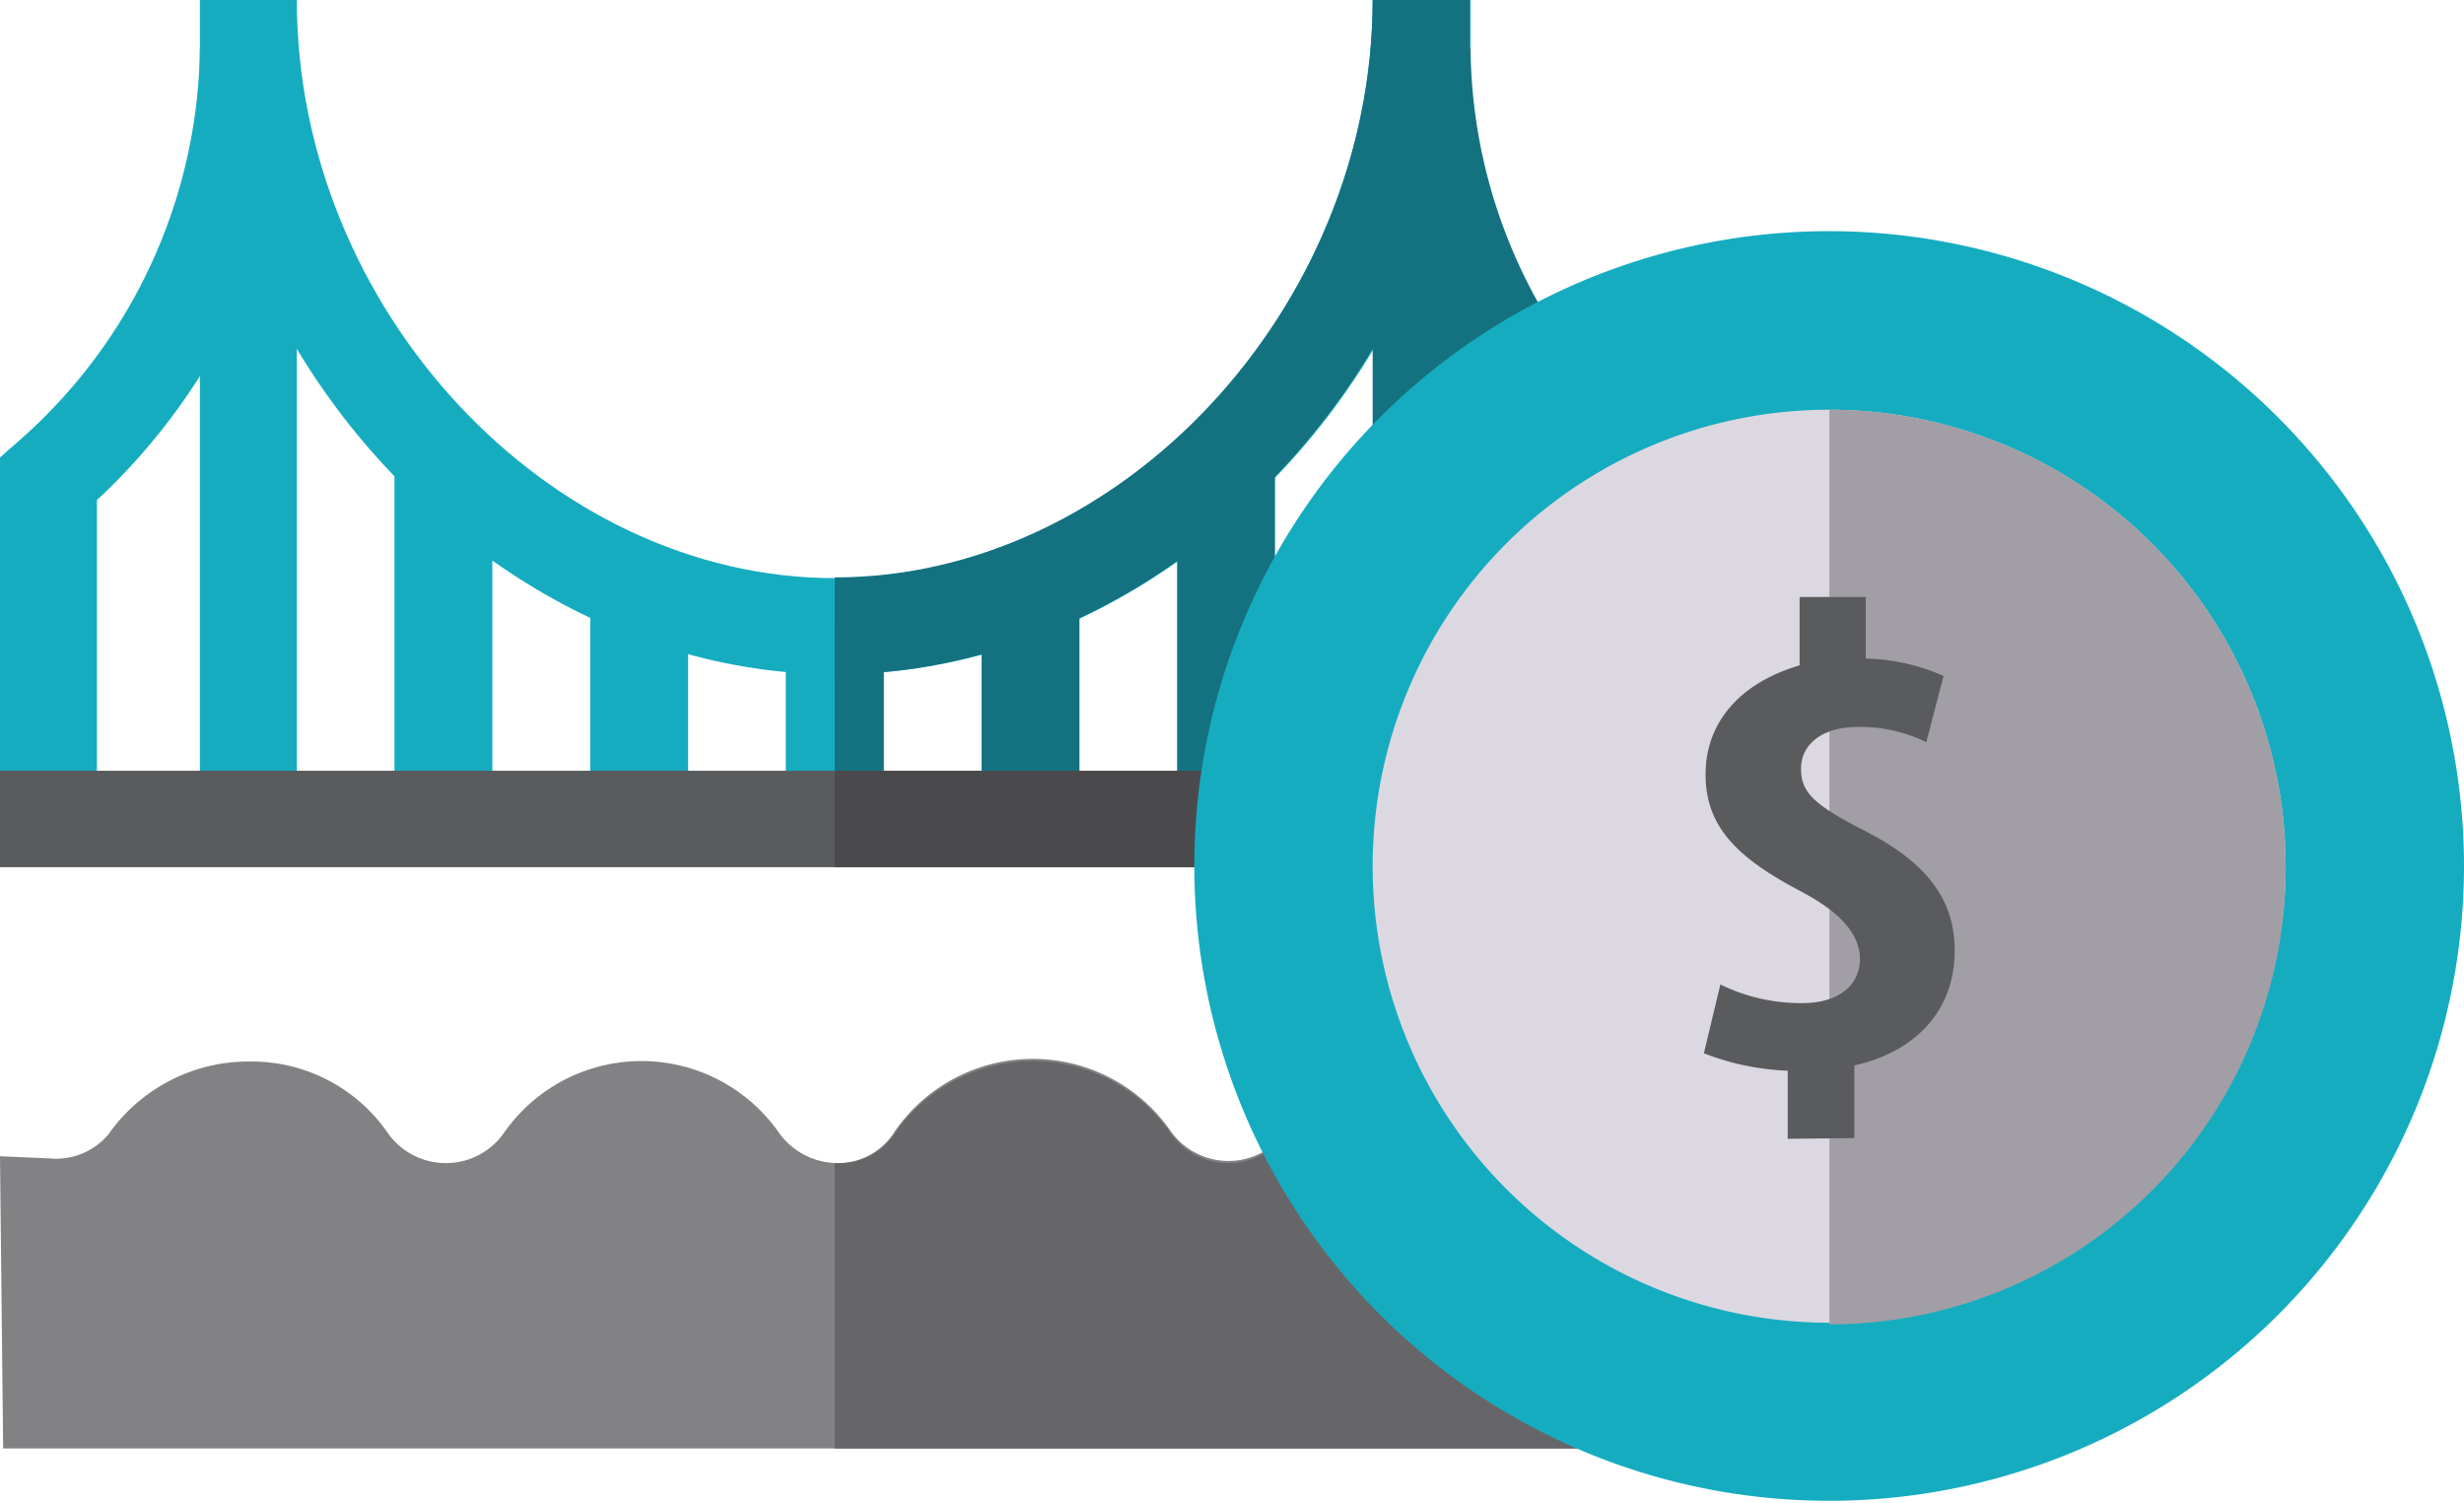
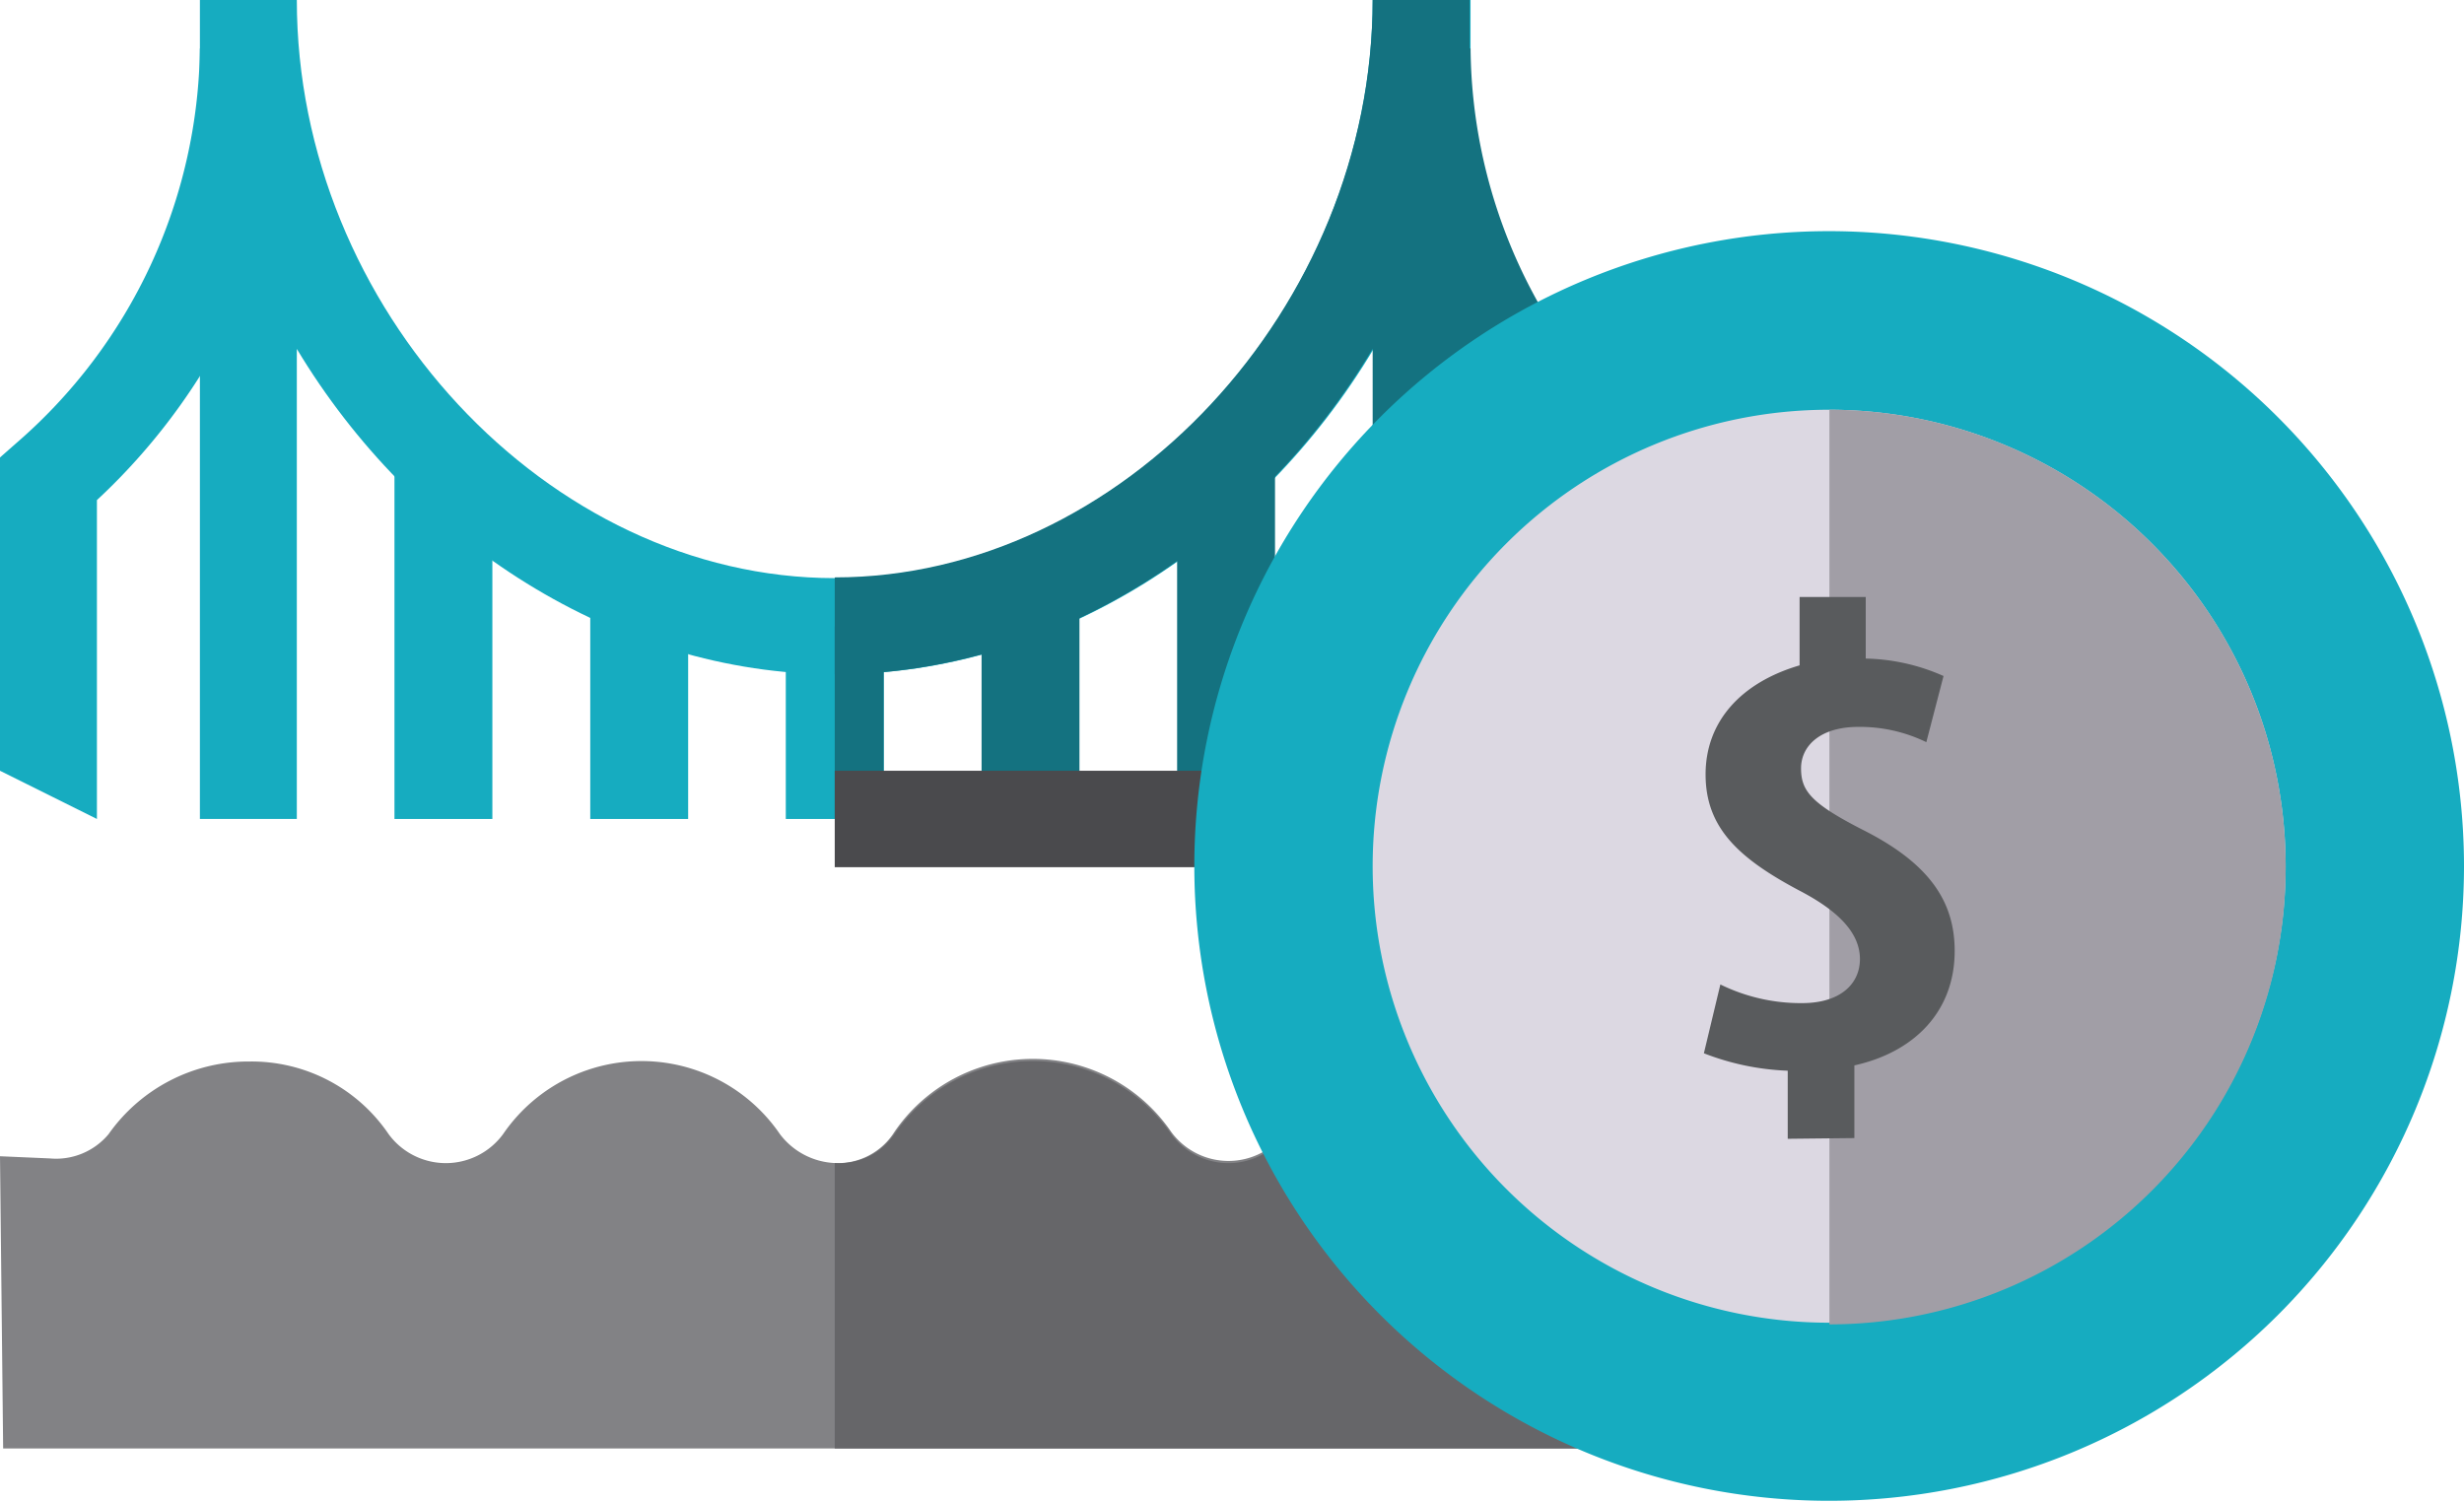
<svg xmlns="http://www.w3.org/2000/svg" viewBox="0 0 101.69 62.03">
  <defs>
    <style>.cls-1{fill:#383b3b;}.cls-2{fill:#16acc0;}.cls-3{fill:#828285;}.cls-4{fill:#666669;}.cls-5{fill:#147280;}.cls-6{fill:#595b5d;}.cls-7{fill:#4a4a4d;}.cls-8{fill:#dcd8e2;}.cls-9{fill:#a19ea6;}</style>
  </defs>
  <g id="Layer_2" data-name="Layer 2">
    <g id="Layer_1-2" data-name="Layer 1">
      <rect class="cls-1" x="56.65" y="33.8" width="4.04" height="11.93" />
      <rect class="cls-2" x="32.43" y="25.85" width="4.04" height="7.95" />
      <rect class="cls-2" x="16.28" y="18.89" width="4.04" height="14.91" />
      <rect class="cls-2" x="24.36" y="24.26" width="4.04" height="9.54" />
      <path class="cls-2" d="M4,33.8V20.64A25.84,25.84,0,0,0,12.25,2h-4A21.88,21.88,0,0,1,.67,18.29L0,18.88V31.81Z" />
      <path class="cls-3" d="M66.92,47.72a2.58,2.58,0,0,1-2.3-1,7.08,7.08,0,0,0-5.87-3,6.81,6.81,0,0,0-5.69,3,2.93,2.93,0,0,1-4.72,0,6.92,6.92,0,0,0-11.43,0A2.75,2.75,0,0,1,34.45,48a3,3,0,0,1-2.26-1.19,6.92,6.92,0,0,0-11.43,0,2.93,2.93,0,0,1-4.72,0,6.83,6.83,0,0,0-5.73-3,7.06,7.06,0,0,0-5.83,3,2.82,2.82,0,0,1-2.42,1L0,47.72.13,59.78H68.9V47.72Z" />
      <path class="cls-4" d="M68.9,47.72V59.78H34.45V48a2.75,2.75,0,0,0,2.46-1.19,6.92,6.92,0,0,1,11.43,0,2.93,2.93,0,0,0,4.72,0,6.81,6.81,0,0,1,5.69-3,7.08,7.08,0,0,1,5.87,3,2.57,2.57,0,0,0,2.3,1Z" />
      <path class="cls-2" d="M60.69,0V33.8h-4V14.4c-4.72,7.91-13.12,13.43-22.2,13.43S17,22.31,12.25,14.4V33.8h-4V0h4c0,12.72,10.37,23.86,22.2,23.86S56.65,12.72,56.65,0Z" />
      <rect class="cls-5" x="34.45" y="25.85" width="2.02" height="7.95" />
      <rect class="cls-5" x="40.51" y="24.26" width="4.04" height="9.54" />
      <rect class="cls-5" x="48.58" y="18.89" width="4.04" height="14.91" />
      <path class="cls-5" d="M64.86,33.8l4-2V18.88l-.67-.59A21.88,21.88,0,0,1,60.69,2h-4a25.84,25.84,0,0,0,8.21,18.65Z" />
      <path class="cls-5" d="M34.45,27.83v-4c11.83,0,22.2-11.14,22.2-23.86h4V33.8h-4V14.39c-4.72,7.92-13.12,13.44-22.2,13.44" />
-       <rect class="cls-6" y="31.81" width="68.9" height="3.98" />
      <rect class="cls-7" x="34.45" y="31.81" width="34.45" height="3.98" />
      <path class="cls-2" d="M101.69,35.79A26.2,26.2,0,1,1,75.49,9.54a26.22,26.22,0,0,1,26.2,26.25" />
      <path class="cls-8" d="M94.33,35.79A18.84,18.84,0,1,1,75.5,16.91,18.85,18.85,0,0,1,94.33,35.79" />
      <path class="cls-9" d="M94.33,35.79A18.85,18.85,0,0,1,75.5,54.66V16.91A18.85,18.85,0,0,1,94.33,35.79" />
      <path class="cls-6" d="M73.78,47V44.19a10.59,10.59,0,0,1-3.46-.72L71,40.63a7.52,7.52,0,0,0,3.37.77c1.59,0,2.39-.8,2.39-1.82s-.8-1.94-2.49-2.82c-2.55-1.35-3.88-2.62-3.88-4.8s1.46-3.79,3.88-4.5V24.64H77v2.54a8.28,8.28,0,0,1,3.21.72l-.71,2.73A6.26,6.26,0,0,0,76.69,30c-1.55,0-2.36.77-2.36,1.71s.42,1.46,2.65,2.59c2.75,1.41,3.69,3,3.69,4.95,0,2.48-1.65,4.17-4.14,4.72v3Z" />
    </g>
  </g>
</svg>